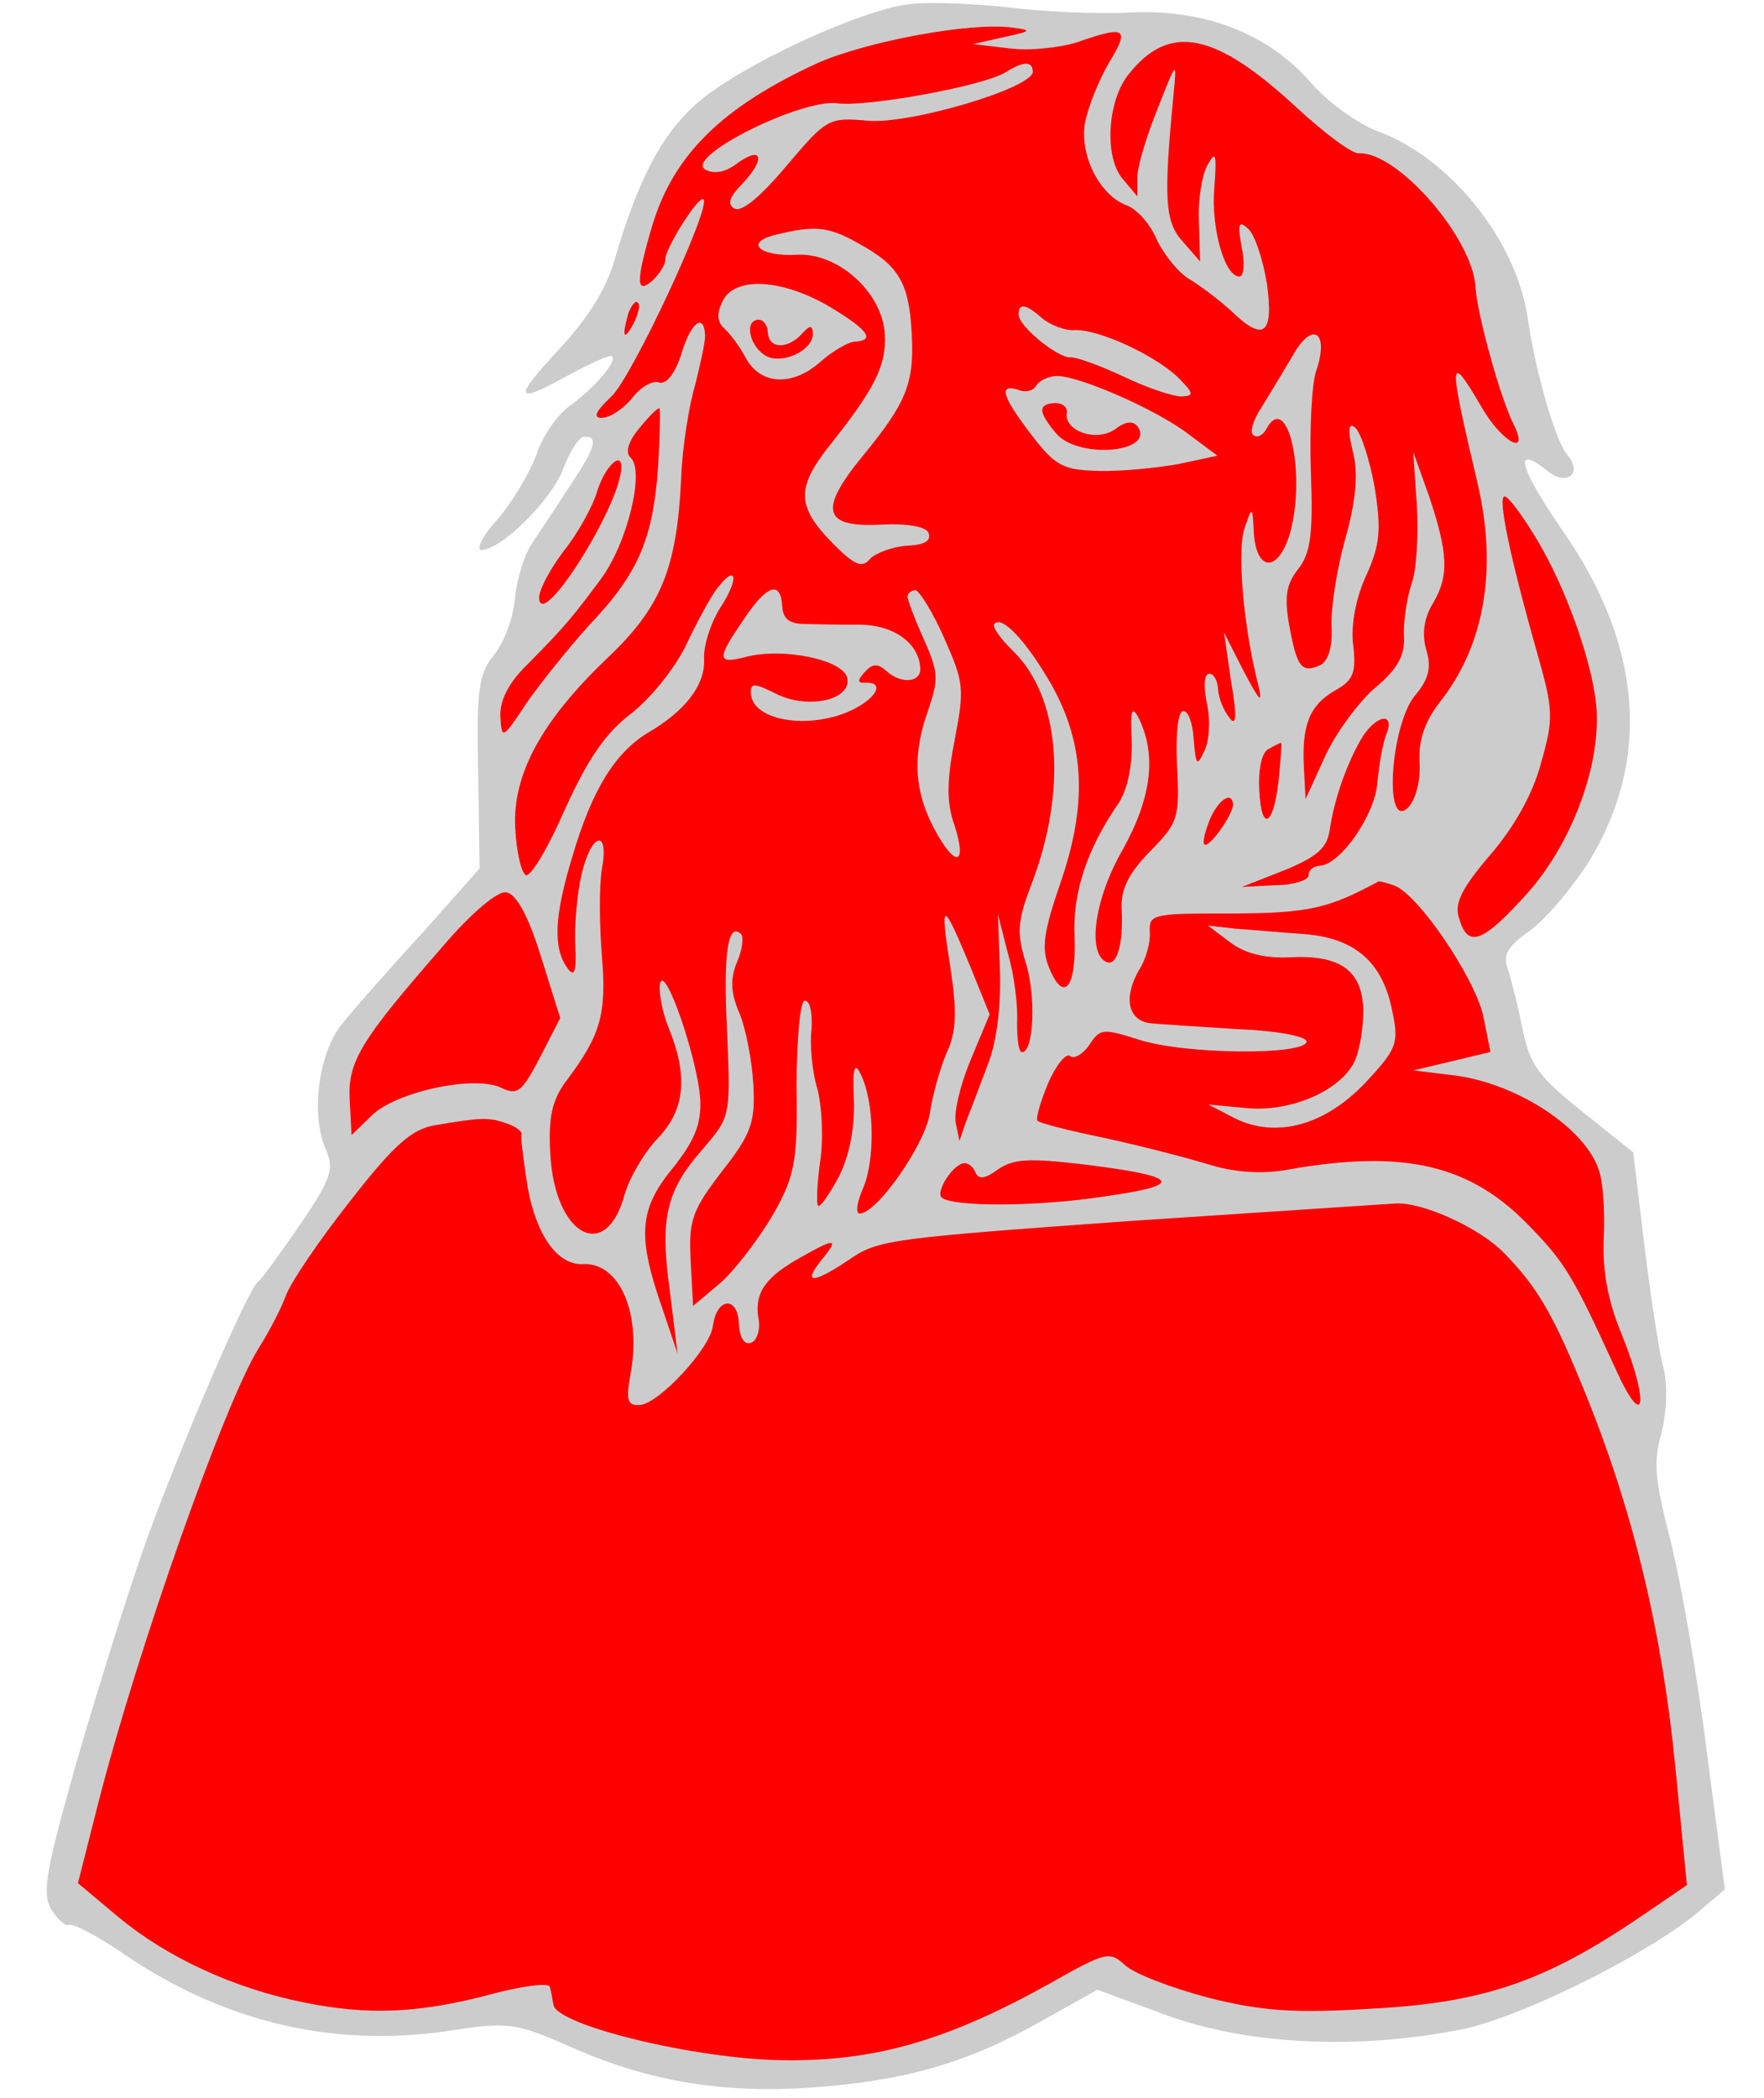
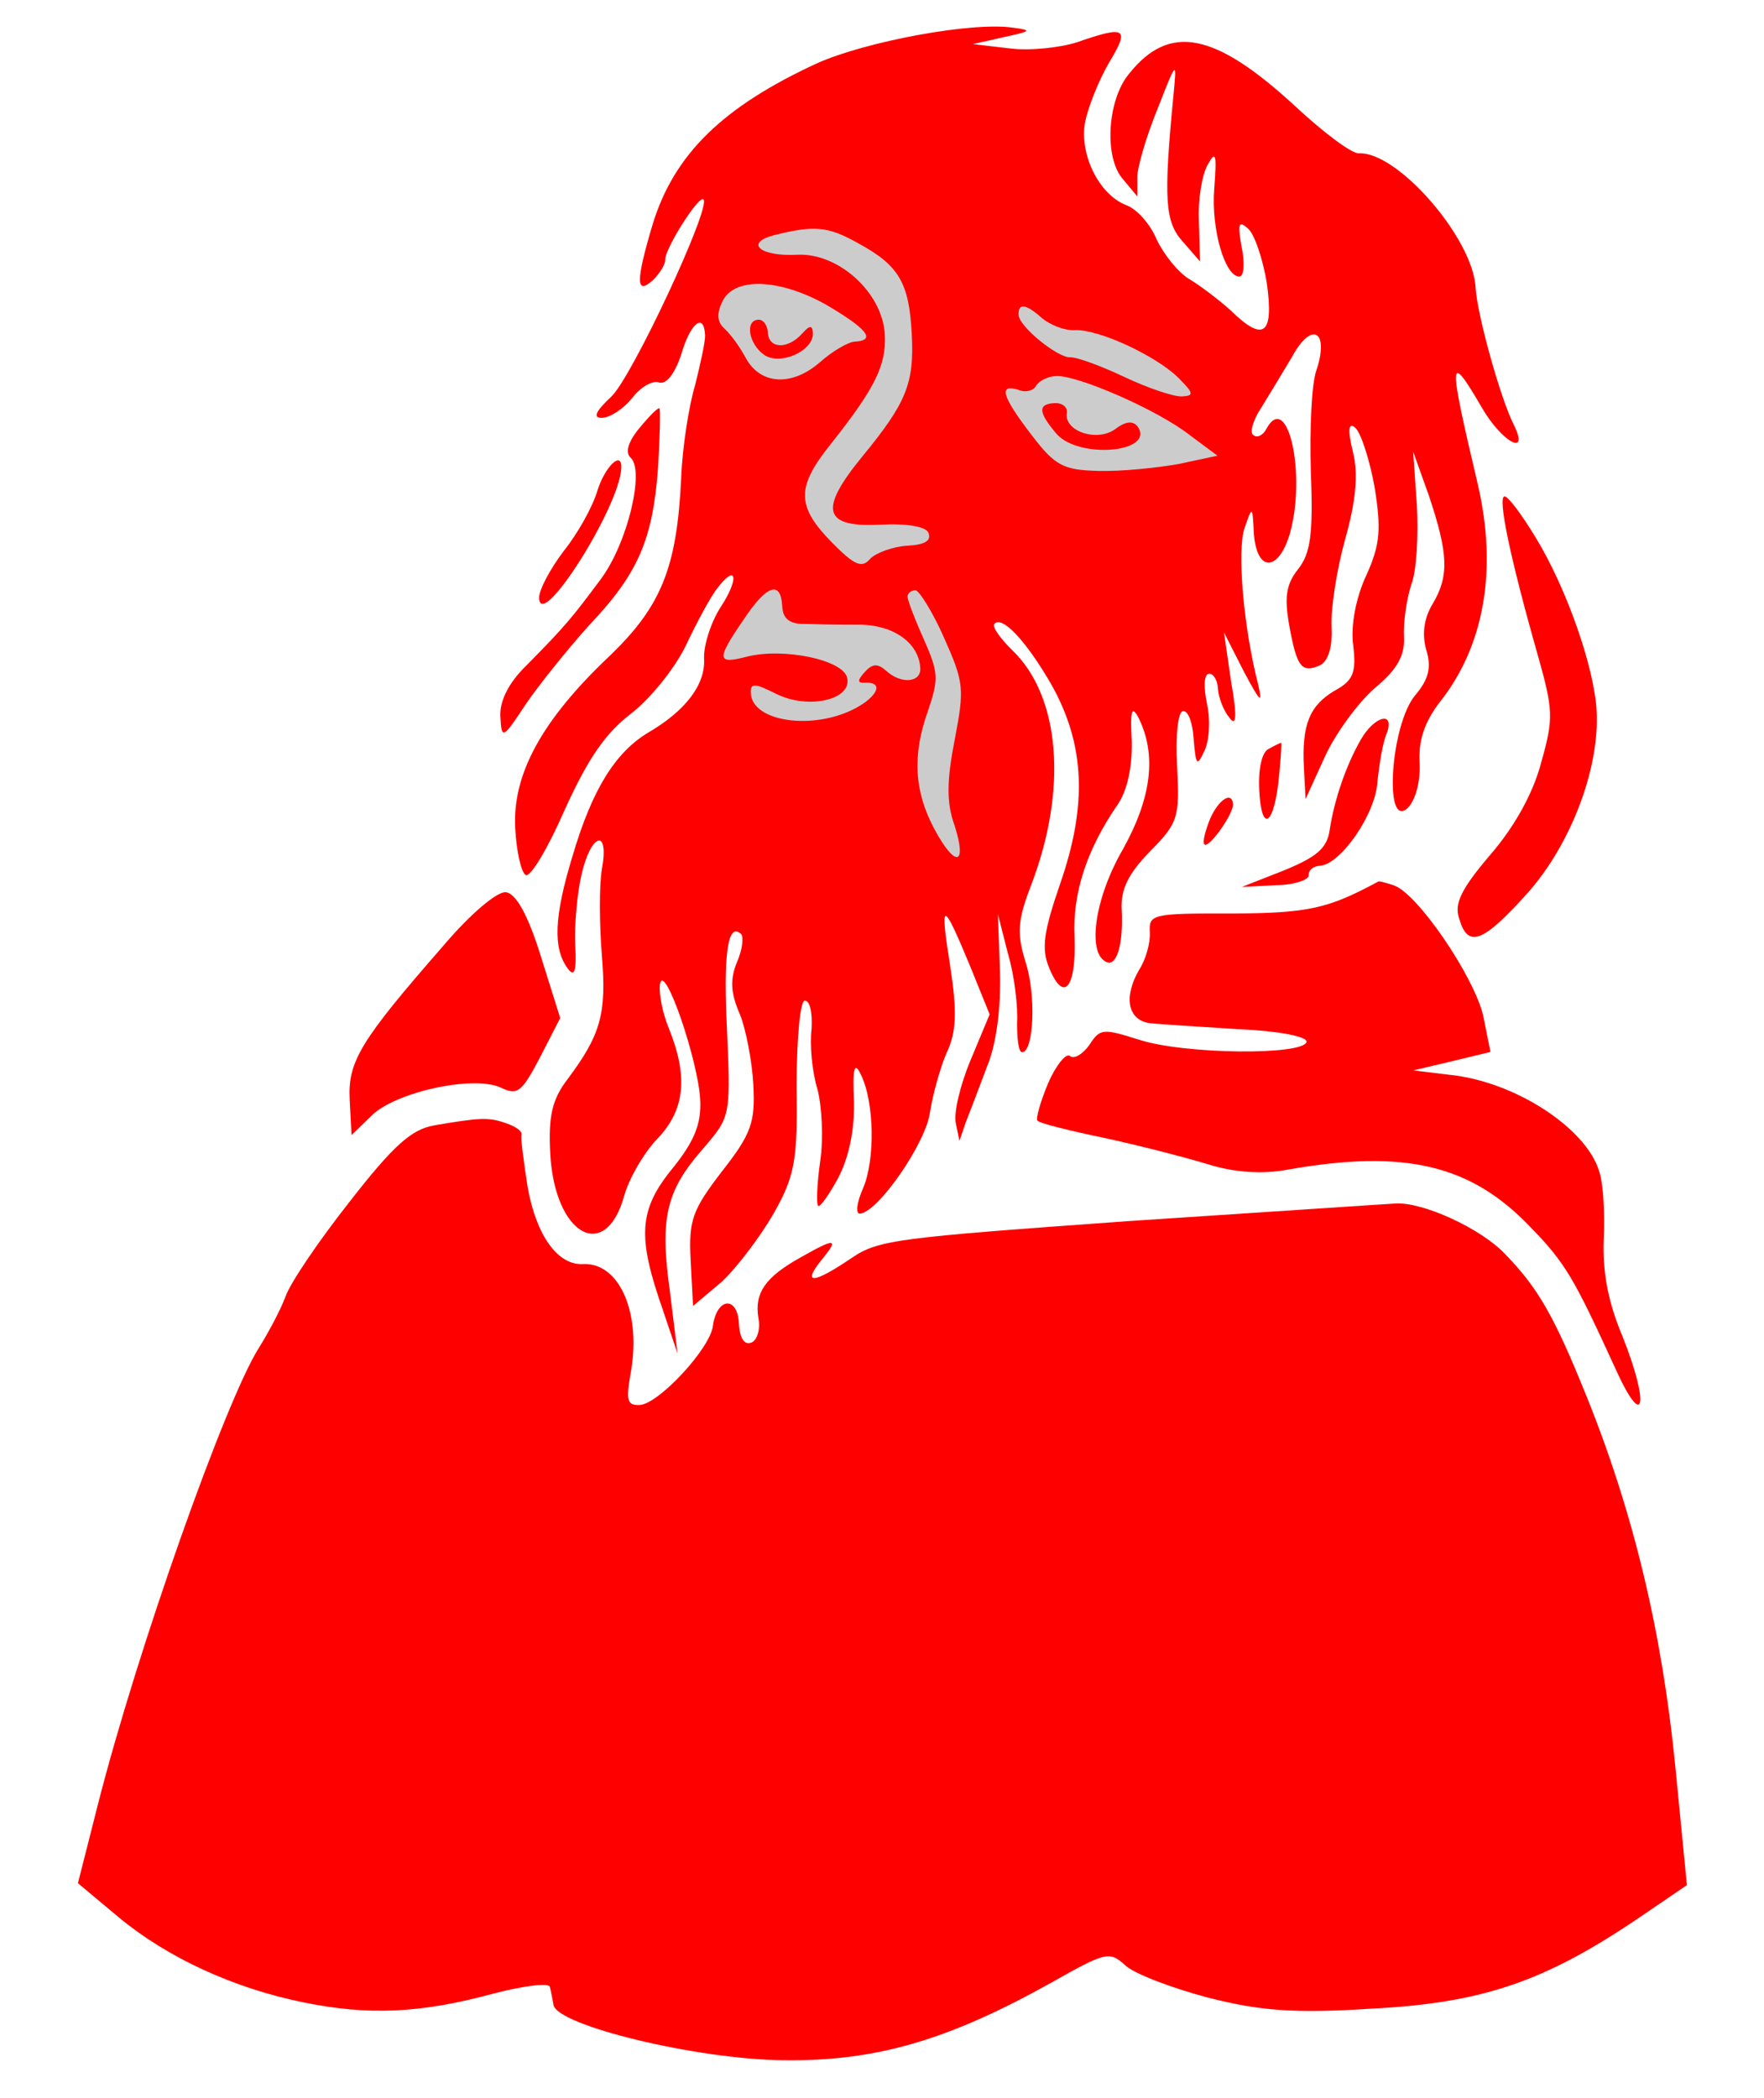
<svg xmlns="http://www.w3.org/2000/svg" version="1.1" viewBox="63 67.5 238.5 283.5" width="238.5" height="283.5">
  <g id="Man_s_Head_and_Bust_Hooded_and_Caped" fill-opacity="1" stroke-dasharray="none" stroke="none" stroke-opacity="1" fill="#ffff00">
    <title>Man's Head and Bust Hooded and Caped</title>
    <g id="Man_s_Head_and_Bust_Hooded_and_Caped: Layer 2">
      <title>Layer 2</title>
      <g id="Group_3">
        <g id="Graphic_26">
-           <path d="M 185.763 68.086 C 179.123 68.921 162.869 76.456 157.179 81.494 C 152.42 85.753 149.325 91.627 146.127 102.489 C 145.003 106.558 142.419 110.582 138.508 114.797 C 132.18 121.569 132.581 122.277 140.255 117.987 C 143.094 116.501 145.467 115.405 145.722 115.634 C 146.487 116.323 143.508 119.76 140.35 122.113 C 138.468 123.306 136.325 126.456 135.488 129.052 C 134.525 131.533 132.183 135.544 130.231 137.712 C 128.164 140.008 127.289 141.877 128.138 141.832 C 130.925 141.686 137.739 134.889 139.219 130.679 C 140.075 128.447 141.312 126.559 141.918 126.528 C 143.978 126.42 143.57 127.899 139.965 133.314 C 138.166 136.081 135.799 139.608 134.899 140.992 C 133.884 142.503 132.844 145.839 132.614 148.403 C 132.39 151.088 131.107 154.437 129.735 156.088 C 127.681 158.626 127.432 160.827 127.653 171.995 L 127.841 184.867 L 119.809 193.916 C 115.324 198.769 110.507 204.247 109.142 206.019 C 106.06 209.827 105.038 218.144 106.976 222.66 C 108.212 225.39 107.912 226.621 103.625 232.922 C 100.913 236.831 98.425 240.364 97.838 240.76 C 96.441 241.927 87.449 262.813 82.886 275.448 C 80.55 281.889 76.388 295.232 73.503 305.105 C 69.194 320.278 68.626 323.346 69.958 325.585 C 70.883 326.995 71.903 327.913 72.375 327.646 C 72.847 327.378 76.221 329.145 80.003 331.742 C 93.357 340.764 108.001 344.25 123.558 341.976 C 131.633 340.703 132.737 340.888 139.701 343.925 C 150.53 348.826 160.825 350.474 172.931 349.597 C 185.401 348.7 193.782 346.317 203.931 340.559 L 211.37 336.402 L 220.911 339.912 C 232.18 343.94 246.914 344.504 260.864 341.707 C 269.156 339.936 286.801 331.112 293.301 325.303 L 296.211 322.842 L 293.784 304.376 C 292.517 294.113 290.269 281.349 288.886 275.832 C 286.745 267.438 286.503 265.141 287.633 261.193 C 288.335 258.362 288.508 254.707 287.896 252.309 C 287.297 250.153 286.176 242.677 285.329 235.794 L 283.821 223.235 L 276.971 217.761 C 271.009 212.97 269.836 211.451 268.848 206.521 C 268.192 203.274 267.274 199.676 266.841 198.362 C 266.139 196.576 266.924 195.32 269.738 193.35 C 271.849 191.902 275.396 187.706 277.757 184.058 C 286.269 170.245 285.092 154.752 274.316 139.275 C 268.399 130.714 267.494 127.359 272.188 131.123 C 274.854 133.293 277.067 131.475 274.867 128.917 C 273.311 127.054 270.654 118.079 269.514 110.24 C 267.87 99.754 258.905 88.679 249.121 85.182 C 246.64 84.218 242.604 81.392 240.276 78.718 C 234.454 71.975 225.774 68.663 215.594 69.197 C 211.231 69.425 203.922 69.079 199.151 68.478 C 194.508 67.993 188.417 67.704 185.763 68.086 Z" fill="#cccccc" />
-         </g>
+           </g>
        <g id="Graphic_25">
          <path d="M 198.755 72.51 L 194.551 73.459 L 199.564 74.047 C 202.256 74.392 206.364 73.934 208.635 73.207 C 215.198 70.919 215.823 71.25 212.914 76.021 C 211.465 78.527 210.074 82.124 209.691 84.089 C 208.95 88.502 211.66 93.829 215.257 95.22 C 216.743 95.75 218.554 97.842 219.389 99.864 C 220.345 101.88 222.296 104.33 223.801 105.223 C 225.307 106.116 227.838 108.05 229.369 109.428 C 233.852 113.811 235.255 112.765 234.281 105.768 C 233.746 102.515 232.592 99.051 231.706 98.368 C 230.43 97.22 230.341 97.832 230.863 100.843 C 231.341 103.005 231.194 104.836 230.588 104.867 C 228.649 104.969 226.731 98.507 227.172 93.016 C 227.53 88.258 227.384 87.779 226.273 89.782 C 225.495 91.159 224.946 94.591 225.098 97.499 L 225.256 102.838 L 222.929 100.165 C 220.48 97.498 220.315 94.347 221.651 80.424 C 222.124 75.538 222.124 75.538 219.444 82.362 C 217.938 86.087 216.699 90.283 216.769 91.617 L 216.775 94.047 L 214.83 91.718 C 212.248 88.815 212.689 81.015 215.663 77.456 C 221.137 70.607 227.279 71.865 238.132 81.869 C 241.965 85.435 245.759 88.274 246.729 88.224 C 251.94 87.951 262.155 99.689 262.505 106.354 C 262.689 109.869 265.844 121.37 267.737 125.038 C 269.784 129.305 266.027 127.193 263.356 122.594 C 258.816 114.811 258.746 115.787 262.805 132.952 C 265.475 144.478 263.706 154.779 257.664 162.387 C 255.616 165.046 254.773 167.521 254.932 170.55 C 255.072 173.216 254.351 175.685 253.311 176.711 C 250.063 179.677 251.017 165.409 254.335 161.467 C 256.166 159.306 256.568 157.705 255.835 155.313 C 255.242 153.278 255.491 151.077 256.723 149.069 C 258.956 145.306 258.797 142.276 256.203 134.513 L 254.068 128.549 L 254.57 135.814 C 254.78 139.813 254.549 144.686 253.796 146.548 C 253.17 148.526 252.723 151.587 252.825 153.526 C 252.958 156.071 251.963 157.946 248.818 160.541 C 246.61 162.48 243.548 166.651 242.131 169.763 L 239.515 175.49 L 239.292 171.248 C 238.988 165.431 240.066 162.823 243.485 160.821 C 245.967 159.476 246.394 158.359 245.961 154.736 C 245.579 152.083 246.346 148.154 247.769 145.163 C 249.619 141.056 249.754 138.983 248.849 133.319 C 248.168 129.587 247.007 126.002 246.242 125.313 C 245.349 124.51 245.158 125.492 245.929 128.611 C 246.694 131.609 246.285 135.398 244.848 140.455 C 243.725 144.524 242.907 149.793 243.034 152.216 C 243.18 155.004 242.549 156.86 241.483 157.402 C 238.989 158.505 238.339 157.688 237.313 152.03 C 236.625 148.178 236.9 146.462 238.495 144.434 C 240.205 142.278 240.556 139.708 240.233 131.218 C 240.055 125.516 240.337 119.304 240.975 117.569 C 242.763 112.25 240.377 110.795 237.717 115.674 C 236.377 117.931 234.475 121.069 233.467 122.702 C 232.453 124.213 231.936 125.942 232.439 126.28 C 232.95 126.739 233.779 126.331 234.219 125.457 C 237.103 120.202 239.646 131.614 237.392 139.631 C 235.841 144.816 232.926 144.847 232.532 139.642 C 232.335 135.886 232.329 135.764 231.276 138.858 C 230.216 141.83 231.132 152.354 233.114 160.028 C 233.745 162.79 233.356 162.324 231.201 158.305 L 228.492 152.979 L 229.447 159.612 C 230.307 164.428 230.134 165.774 229.216 164.485 C 228.438 163.554 227.737 161.768 227.673 160.556 C 227.616 159.465 227.081 158.521 226.475 158.553 C 225.748 158.591 225.722 160.415 226.206 162.699 C 226.69 164.982 226.473 167.789 225.809 169.039 C 224.826 171.156 224.692 170.92 224.387 167.412 C 224.279 165.352 223.699 163.559 222.972 163.597 C 222.245 163.635 221.932 166.933 222.148 171.053 C 222.51 177.961 222.305 178.701 218.497 182.546 C 215.498 185.62 214.515 187.737 214.655 190.403 C 214.903 195.13 213.977 198.338 212.472 197.445 C 209.972 196.117 211.045 188.77 214.835 182.252 C 218.721 175.243 219.392 169.496 216.944 164.521 C 216.001 162.747 215.796 163.487 216.019 167.729 C 216.082 171.25 215.399 174.445 214.04 176.339 C 209.975 182.264 207.977 188.201 208.289 194.14 C 208.53 201.054 206.813 203.088 204.863 198.329 C 203.753 195.714 204.117 193.386 206.332 186.951 C 210.028 176.306 209.723 168.18 205.165 160.034 C 201.69 154.019 198.476 150.663 197.442 151.811 C 197.098 152.193 198.277 153.833 199.942 155.447 C 206.344 161.674 207.362 174.137 202.448 187.033 C 200.52 191.995 200.488 193.698 201.661 197.525 C 203.108 201.946 202.781 209.619 201.205 209.701 C 200.72 209.727 200.504 207.915 200.511 205.727 C 200.645 203.654 200.181 199.425 199.295 196.434 L 197.918 191.037 L 198.204 198.8 C 198.336 203.654 197.742 208.546 196.447 211.652 C 195.381 214.503 194.098 217.851 193.562 219.216 L 192.719 221.69 L 192.229 219.286 C 191.917 217.965 192.81 214.151 194.214 210.797 L 196.805 204.585 L 194.153 198.04 C 190.399 189.001 190.035 189.02 191.487 198.18 C 192.411 204.207 192.315 207.008 191 209.75 C 190.132 211.74 189.111 215.439 188.747 217.767 C 188.235 221.925 181.683 231.383 179.259 231.51 C 178.653 231.542 178.819 230.075 179.687 228.085 C 181.314 224.354 181.265 216.458 179.365 212.669 C 178.543 210.889 178.23 211.877 178.465 216.361 C 178.547 220.246 177.768 223.932 176.332 226.681 C 175.114 228.932 173.869 230.699 173.614 230.469 C 173.359 230.239 173.456 227.439 173.903 224.378 C 174.35 221.316 174.121 216.954 173.516 214.676 C 172.783 212.284 172.471 208.655 172.727 206.576 C 172.855 204.382 172.524 202.698 171.796 202.736 C 171.19 202.768 170.724 207.774 170.697 214.217 C 170.86 224.294 170.484 226.38 167.593 231.514 C 165.698 234.773 162.514 238.95 160.543 240.755 L 156.702 243.994 L 156.379 237.813 C 156.093 232.36 156.629 230.995 160.61 225.804 C 164.598 220.734 165.121 219.127 164.861 214.158 C 164.696 211.007 163.855 206.555 163.019 204.533 C 161.776 201.681 161.681 199.863 162.651 197.504 C 163.411 195.762 163.564 194.053 163.181 193.709 C 161.523 192.216 160.859 195.775 161.214 204.87 C 161.811 218.571 161.913 218.201 158.021 222.78 C 153.089 228.385 152.189 232.078 153.552 241.85 L 154.609 250.423 L 152.595 244.452 C 149.165 234.667 149.338 231.012 153.907 225.426 C 156.873 221.746 157.843 219.387 157.672 216.114 C 157.392 210.782 152.803 197.412 152.235 200.48 C 152.056 201.705 152.559 204.352 153.394 206.374 C 156.046 212.919 155.675 217.434 151.873 221.401 C 150.029 223.32 148.025 226.828 147.413 229.047 C 144.859 238.295 137.972 234.403 137.394 223.375 C 137.133 218.406 137.618 216.072 139.781 213.285 C 144.209 207.341 145.033 204.503 144.377 196.638 C 144.034 192.403 144.003 187.179 144.374 184.973 C 145.415 179.328 142.901 180.067 141.618 185.725 C 141.024 188.308 140.641 192.581 140.78 195.247 C 140.971 198.883 140.645 199.629 139.727 198.34 C 137.763 195.648 137.905 191.388 140.394 183.237 C 143.075 174.104 146.22 169.199 150.577 166.541 C 155.649 163.601 158.38 160.056 158.195 156.541 C 158.107 154.844 159.038 151.758 160.385 149.621 C 162.975 145.718 162.618 143.549 160.003 146.968 C 159.09 148.109 157.208 151.61 155.676 154.85 C 154.138 157.969 150.827 162.031 148.256 163.989 C 144.869 166.597 142.495 170.002 139.337 176.973 C 137.058 182.196 134.71 186.087 134.085 185.755 C 133.46 185.423 132.823 182.54 132.658 179.389 C 132.277 172.118 136.271 164.86 145.184 156.372 C 152.361 149.556 154.518 144.339 155.095 132.156 C 155.242 128.017 156.156 122.257 156.985 119.54 C 157.688 116.708 158.377 113.634 158.333 112.786 C 158.168 109.635 156.305 111.191 155.073 115.509 C 154.23 117.983 153.095 119.501 152.106 119.188 C 151.239 118.869 149.587 119.806 148.451 121.324 C 147.309 122.721 145.548 123.907 144.457 123.964 C 143.124 124.034 143.443 123.166 145.644 121.107 C 148.426 118.531 159.242 95.361 158.101 94.448 C 157.463 93.874 152.863 101.163 152.939 102.618 C 152.971 103.224 152.186 104.48 151.261 105.379 C 148.939 107.445 148.958 105.5 151.231 97.846 C 154.135 88.337 160.725 81.915 173.54 76.018 C 180.072 73.124 194.271 70.436 199.903 71.234 C 202.595 71.579 202.48 71.707 198.755 72.51 Z" fill="#ff0000" />
        </g>
        <g id="Graphic_24">
-           <path d="M 148.651 111.227 C 147.324 113.727 147.043 113.013 147.969 109.805 C 148.396 108.689 148.97 108.051 149.232 108.402 C 149.608 108.625 149.314 109.977 148.651 111.227 Z" fill="#ff0000" />
-         </g>
+           </g>
        <g id="Graphic_23">
          <path d="M 151.976 130.618 C 151.272 140.377 149.326 144.975 142.646 152.009 C 139.775 155.198 135.896 160.019 134.09 162.665 C 130.938 167.448 130.817 167.455 130.652 164.304 C 130.544 162.244 131.75 159.75 134.296 157.308 C 139.489 152.053 140.401 150.911 144.261 145.727 C 147.892 140.797 150.177 131.077 148.264 129.355 C 147.499 128.665 147.907 127.186 149.509 125.279 C 150.88 123.627 152.035 122.473 152.169 122.709 C 152.297 122.824 152.238 126.351 151.976 130.618 Z" fill="#ff0000" />
        </g>
        <g id="Graphic_22">
          <path d="M 147.001 130.757 C 146.789 135.994 136.127 152.837 135.892 148.353 C 135.835 147.262 137.386 144.386 139.204 141.982 C 141.144 139.571 143.141 135.942 143.76 133.844 C 144.8 130.508 147.116 128.321 147.001 130.757 Z" fill="#ff0000" />
        </g>
        <g id="Graphic_21">
          <path d="M 270.591 140.078 C 274.844 147.025 278.567 157.767 278.872 163.584 C 279.278 171.34 275.436 181.506 269.586 188.132 C 263.499 194.892 261.477 195.727 260.292 191.657 C 259.578 189.629 260.567 187.633 264.459 183.054 C 267.668 179.362 270.226 174.853 271.344 170.662 C 273.086 164.495 273.035 163.525 270.798 155.622 C 267.223 143.05 265.445 134.636 266.415 134.586 C 266.9 134.56 268.73 137.016 270.591 140.078 Z" fill="#ff0000" />
        </g>
        <g id="Graphic_20">
          <path d="M 250.475 166.652 C 249.932 167.896 249.479 170.836 249.236 173.158 C 248.98 177.546 244.233 184.357 241.445 184.503 C 240.597 184.548 239.895 185.07 239.933 185.798 C 239.965 186.403 237.937 187.117 235.506 187.123 L 230.901 187.365 L 236.617 185.121 C 241.018 183.31 242.415 182.143 242.773 179.694 C 243.405 175.529 244.988 170.95 246.992 167.442 C 248.887 164.183 251.649 163.553 250.475 166.652 Z" fill="#ff0000" />
        </g>
        <g id="Graphic_19">
          <path d="M 235.944 172.275 C 235.323 178.991 233.569 180.298 233.258 174.36 C 233.105 171.451 233.591 169.117 234.541 168.702 C 235.249 168.301 236.078 167.893 236.2 167.886 C 236.314 167.759 236.18 169.832 235.944 172.275 Z" fill="#ff0000" />
        </g>
        <g id="Graphic_18">
          <path d="M 229.711 176.247 C 229.66 177.586 226.833 181.623 225.985 181.668 C 225.5 181.693 225.794 180.341 226.432 178.606 C 227.498 175.755 229.603 174.187 229.711 176.247 Z" fill="#ff0000" />
        </g>
        <g id="Graphic_17">
          <path d="M 136.117 196.707 L 138.743 205.076 L 135.987 210.446 C 133.556 215.069 132.975 215.586 130.73 214.488 C 126.993 212.74 116.302 215.123 113.189 218.324 L 110.529 220.894 L 110.281 216.168 C 110.008 210.956 111.686 208.195 122.921 195.333 C 126.698 190.881 130.309 187.897 131.412 188.082 C 132.758 188.255 134.365 191.087 136.117 196.707 Z" fill="#ff0000" />
        </g>
        <g id="Graphic_16">
          <path d="M 251.427 187.14 C 254.641 188.186 262.28 199.452 263.529 204.734 L 264.516 209.664 L 259.356 210.907 L 254.075 212.156 L 258.967 212.75 C 267.762 213.626 277.449 219.923 279.215 225.786 C 279.788 227.457 280.004 231.577 279.825 235.111 C 279.684 239.371 280.378 243.345 282.322 247.983 C 286.096 257.385 285.324 261.193 281.333 252.288 C 275.844 240.302 274.639 238.178 270.016 233.437 C 261.911 224.87 252.93 222.788 237.156 225.559 C 233.667 226.228 229.764 225.947 226.179 224.798 C 223.092 223.866 216.81 222.251 212.263 221.274 C 207.594 220.303 203.531 219.301 203.27 218.95 C 203.015 218.721 203.627 216.501 204.706 213.893 C 205.791 211.405 207.163 209.754 207.673 210.213 C 208.183 210.672 209.363 210.003 210.269 208.74 C 211.73 206.476 212.094 206.457 217.037 208.021 C 223.217 210.006 239.265 210.137 239.654 208.294 C 239.737 207.56 235.687 206.8 230.451 206.589 C 225.208 206.256 219.844 205.929 218.377 205.763 C 215.436 205.31 214.908 202.178 217.026 198.543 C 217.926 197.159 218.538 194.939 218.462 193.485 C 218.335 191.061 218.692 190.921 229.631 190.955 C 239.958 190.9 242.598 190.276 249.335 186.642 C 249.45 186.514 250.438 186.827 251.427 187.14 Z" fill="#ff0000" />
        </g>
        <g id="Graphic_15">
          <path d="M 131.469 219.31 C 132.706 219.732 133.714 220.408 133.497 220.906 C 133.401 221.397 133.809 224.535 134.356 228.03 C 135.548 234.53 138.43 238.511 141.823 238.333 C 146.792 238.073 149.833 245.083 148.204 253.432 C 147.649 256.742 147.808 257.463 149.505 257.374 C 152.05 257.241 159.068 249.703 159.394 246.648 C 159.924 242.853 162.705 242.586 162.902 246.342 C 163.01 248.403 163.666 249.34 164.617 248.926 C 165.331 248.646 165.861 247.16 165.536 245.597 C 164.995 242.222 166.462 240.08 171.304 237.396 C 176.024 234.718 176.516 234.813 174.002 237.862 C 171.38 241.159 173.07 240.949 178.116 237.525 C 181.752 235.025 184.412 234.764 215.526 232.526 C 233.934 231.318 250.161 230.225 251.736 230.142 C 255.372 229.952 263.089 233.436 266.43 236.906 C 270.926 241.532 273.062 245.187 277.531 256.254 C 283.816 271.844 287.697 287.925 289.504 306.18 L 291.076 322.26 L 284.505 326.736 C 271.83 335.3 263.474 338.168 248.567 338.949 C 237.909 339.629 233.393 339.258 226.25 337.445 C 221.32 336.124 216.237 334.203 215.082 333.048 C 213.042 331.211 212.557 331.236 205.24 335.387 C 191.308 343.165 181.498 346.11 168.85 345.922 C 157.177 345.805 138.222 341.208 137.834 338.433 C 137.668 337.591 137.49 336.507 137.343 336.029 C 137.311 335.423 133.809 335.849 129.733 336.913 C 119.789 339.622 112.754 339.869 104.156 338.132 C 94.576 336.204 85.609 332.056 79.003 326.569 L 73.537 321.995 L 76.257 311.28 C 81.6 290.341 93.459 256.909 97.944 249.747 C 99.29 247.61 100.95 244.485 101.588 242.75 C 102.22 240.895 106.169 235.098 110.272 229.9 C 116.192 222.298 118.629 220.105 121.761 219.576 C 127.904 218.525 129.116 218.462 131.469 219.31 Z" fill="#ff0000" />
        </g>
        <g id="Graphic_14">
-           <path d="M 194.887 225.952 C 195.301 226.902 196.15 226.858 197.904 225.551 C 200.016 224.103 202.076 223.995 209.29 224.832 C 222.499 226.449 223.411 227.616 212.554 229.158 C 203.152 230.622 191.85 230.607 190.326 229.35 C 189.433 228.546 191.909 224.771 193.363 224.695 C 193.969 224.663 194.607 225.237 194.887 225.952 Z" fill="#ff0000" />
-         </g>
+           </g>
        <g id="Graphic_13">
-           <path d="M 199.002 77.236 C 196.183 79.085 180.294 81.984 176.256 81.466 C 171.479 80.744 155.372 88.758 158.376 90.424 C 159.626 91.087 161.189 90.762 162.822 89.461 C 166.222 87.096 166.451 89.15 163.223 92.478 C 161.609 94.143 161.296 95.131 162.297 95.687 C 163.299 96.242 165.972 93.914 169.289 89.973 C 174.783 83.488 175.019 83.354 180.268 83.808 C 186.008 84.358 202.759 79.348 202.644 77.167 C 202.568 75.712 201.356 75.776 199.002 77.236 Z" fill="#cccccc" />
-         </g>
+           </g>
        <g id="Graphic_12">
          <path d="M 167.591 99.298 C 163.636 100.356 165.798 102.187 170.767 101.926 C 176.341 101.634 182.336 107.032 182.634 112.728 C 182.85 116.848 181.312 119.967 175.27 127.575 C 170.594 133.41 170.727 135.955 175.478 140.81 C 178.558 143.929 179.553 144.363 180.695 142.967 C 181.505 142.195 183.769 141.347 185.708 141.246 C 188.011 141.125 188.955 140.589 188.534 139.518 C 188.248 138.682 185.671 138.21 182.035 138.4 C 174.279 138.807 173.667 136.408 179.607 129.17 C 185.547 121.932 186.625 119.324 186.276 112.658 C 185.914 105.75 184.575 103.39 179.071 100.397 C 174.939 98.062 173.108 97.915 167.591 99.298 Z" fill="#cccccc" />
        </g>
        <g id="Graphic_11">
          <path d="M 160.649 108.29 C 159.883 109.91 159.94 111 160.961 111.919 C 161.726 112.608 163.033 114.362 163.843 115.9 C 165.858 119.561 170.118 119.703 173.838 116.47 C 175.579 114.92 177.703 113.715 178.552 113.671 C 181.582 113.512 180.16 111.885 174.643 108.65 C 168.259 105.096 162.174 104.929 160.649 108.29 Z" fill="#cccccc" />
        </g>
        <g id="Graphic_10">
          <path d="M 166.822 112.463 C 166.937 114.644 169.494 114.753 171.447 112.585 C 172.48 111.437 172.844 111.418 172.901 112.509 C 173.028 114.932 168.397 116.998 166.248 115.409 C 164.226 113.935 163.697 110.803 165.515 110.708 C 166.242 110.67 166.772 111.493 166.822 112.463 Z" fill="#ff0000" />
        </g>
        <g id="Graphic_9">
          <path d="M 200.724 110.078 C 200.806 111.654 206.01 115.877 207.707 115.788 C 208.555 115.744 211.776 116.912 215.016 118.443 C 218.255 119.975 221.719 121.13 222.809 121.073 C 224.506 120.984 224.366 120.627 222.312 118.547 C 219.239 115.549 211.515 111.943 208.243 112.115 C 206.91 112.184 205.048 111.431 203.906 110.519 C 201.738 108.567 200.635 108.382 200.724 110.078 Z" fill="#cccccc" />
        </g>
        <g id="Graphic_8">
          <path d="M 203.05 119.678 C 202.718 120.303 201.64 120.603 200.645 120.169 C 197.928 119.339 198.508 121.131 202.551 126.388 C 205.681 130.477 206.804 131.026 211.549 131.142 C 214.592 131.225 219.427 130.729 222.316 130.213 L 227.604 129.085 L 223.937 126.361 C 219.626 122.941 208.682 118.168 205.773 118.32 C 204.683 118.377 203.496 118.926 203.05 119.678 Z" fill="#cccccc" />
        </g>
        <g id="Graphic_7">
          <path d="M 207.246 123.225 C 206.767 125.681 211.104 127.276 213.687 125.561 C 215.206 124.388 216.175 124.337 216.826 125.154 C 219.197 128.675 208.794 129.585 205.816 126.095 C 203.355 123.186 203.298 122.096 205.6 121.975 C 206.57 121.924 207.329 122.492 207.246 123.225 Z" fill="#ff0000" />
        </g>
        <g id="Graphic_6">
          <path d="M 163.51 151.28 C 159.784 156.701 159.937 157.3 164.012 156.236 C 168.93 155.006 176.916 156.654 177.528 159.052 C 178.292 162.05 172.29 163.458 167.921 161.257 C 165.051 159.827 164.439 159.738 164.515 161.192 C 164.719 165.07 172.921 166.22 178.598 163.249 C 181.673 161.63 182.541 159.64 179.996 159.773 C 178.905 159.831 178.886 159.467 179.92 158.319 C 180.953 157.171 181.68 157.133 182.828 158.167 C 184.869 160.004 187.529 159.743 187.427 157.804 C 187.249 154.411 183.837 151.916 179.098 151.921 C 176.547 151.934 173.141 151.869 171.68 151.824 C 169.735 151.805 168.848 151.122 168.759 149.425 C 168.575 145.911 166.662 146.497 163.51 151.28 Z" fill="#cccccc" />
        </g>
        <g id="Graphic_5">
          <path d="M 185.707 148.173 C 185.732 148.657 186.72 151.279 187.957 154.009 C 189.889 158.404 189.933 159.253 188.459 163.583 C 186.34 169.527 186.594 174.375 189.291 179.459 C 192.122 184.779 193.812 184.569 192.066 179.07 C 190.931 175.97 191.015 172.928 192.068 167.526 C 193.403 160.529 193.365 159.802 190.611 153.627 C 189.093 150.182 187.238 147.242 186.753 147.267 C 186.147 147.299 185.682 147.688 185.707 148.173 Z" fill="#cccccc" />
        </g>
        <g id="Graphic_4">
-           <path d="M 229.35 194.859 C 231.25 196.339 234.082 197.041 237.354 196.87 C 244.262 196.508 247.17 198.664 247.328 204.003 C 247.328 206.312 246.88 209.373 246.115 210.993 C 244.251 214.858 237.483 217.886 231.373 217.234 L 226.366 216.768 L 229.989 218.644 C 235.601 221.388 242.19 219.584 247.715 213.704 C 251.856 209.234 252.181 208.488 251.219 204.042 C 249.9 197.427 246.087 194.225 239.255 193.732 C 236.207 193.527 232.054 193.137 229.982 193.003 L 226.314 192.587 L 229.35 194.859 Z" fill="#cccccc" />
-         </g>
+           </g>
      </g>
    </g>
  </g>
</svg>